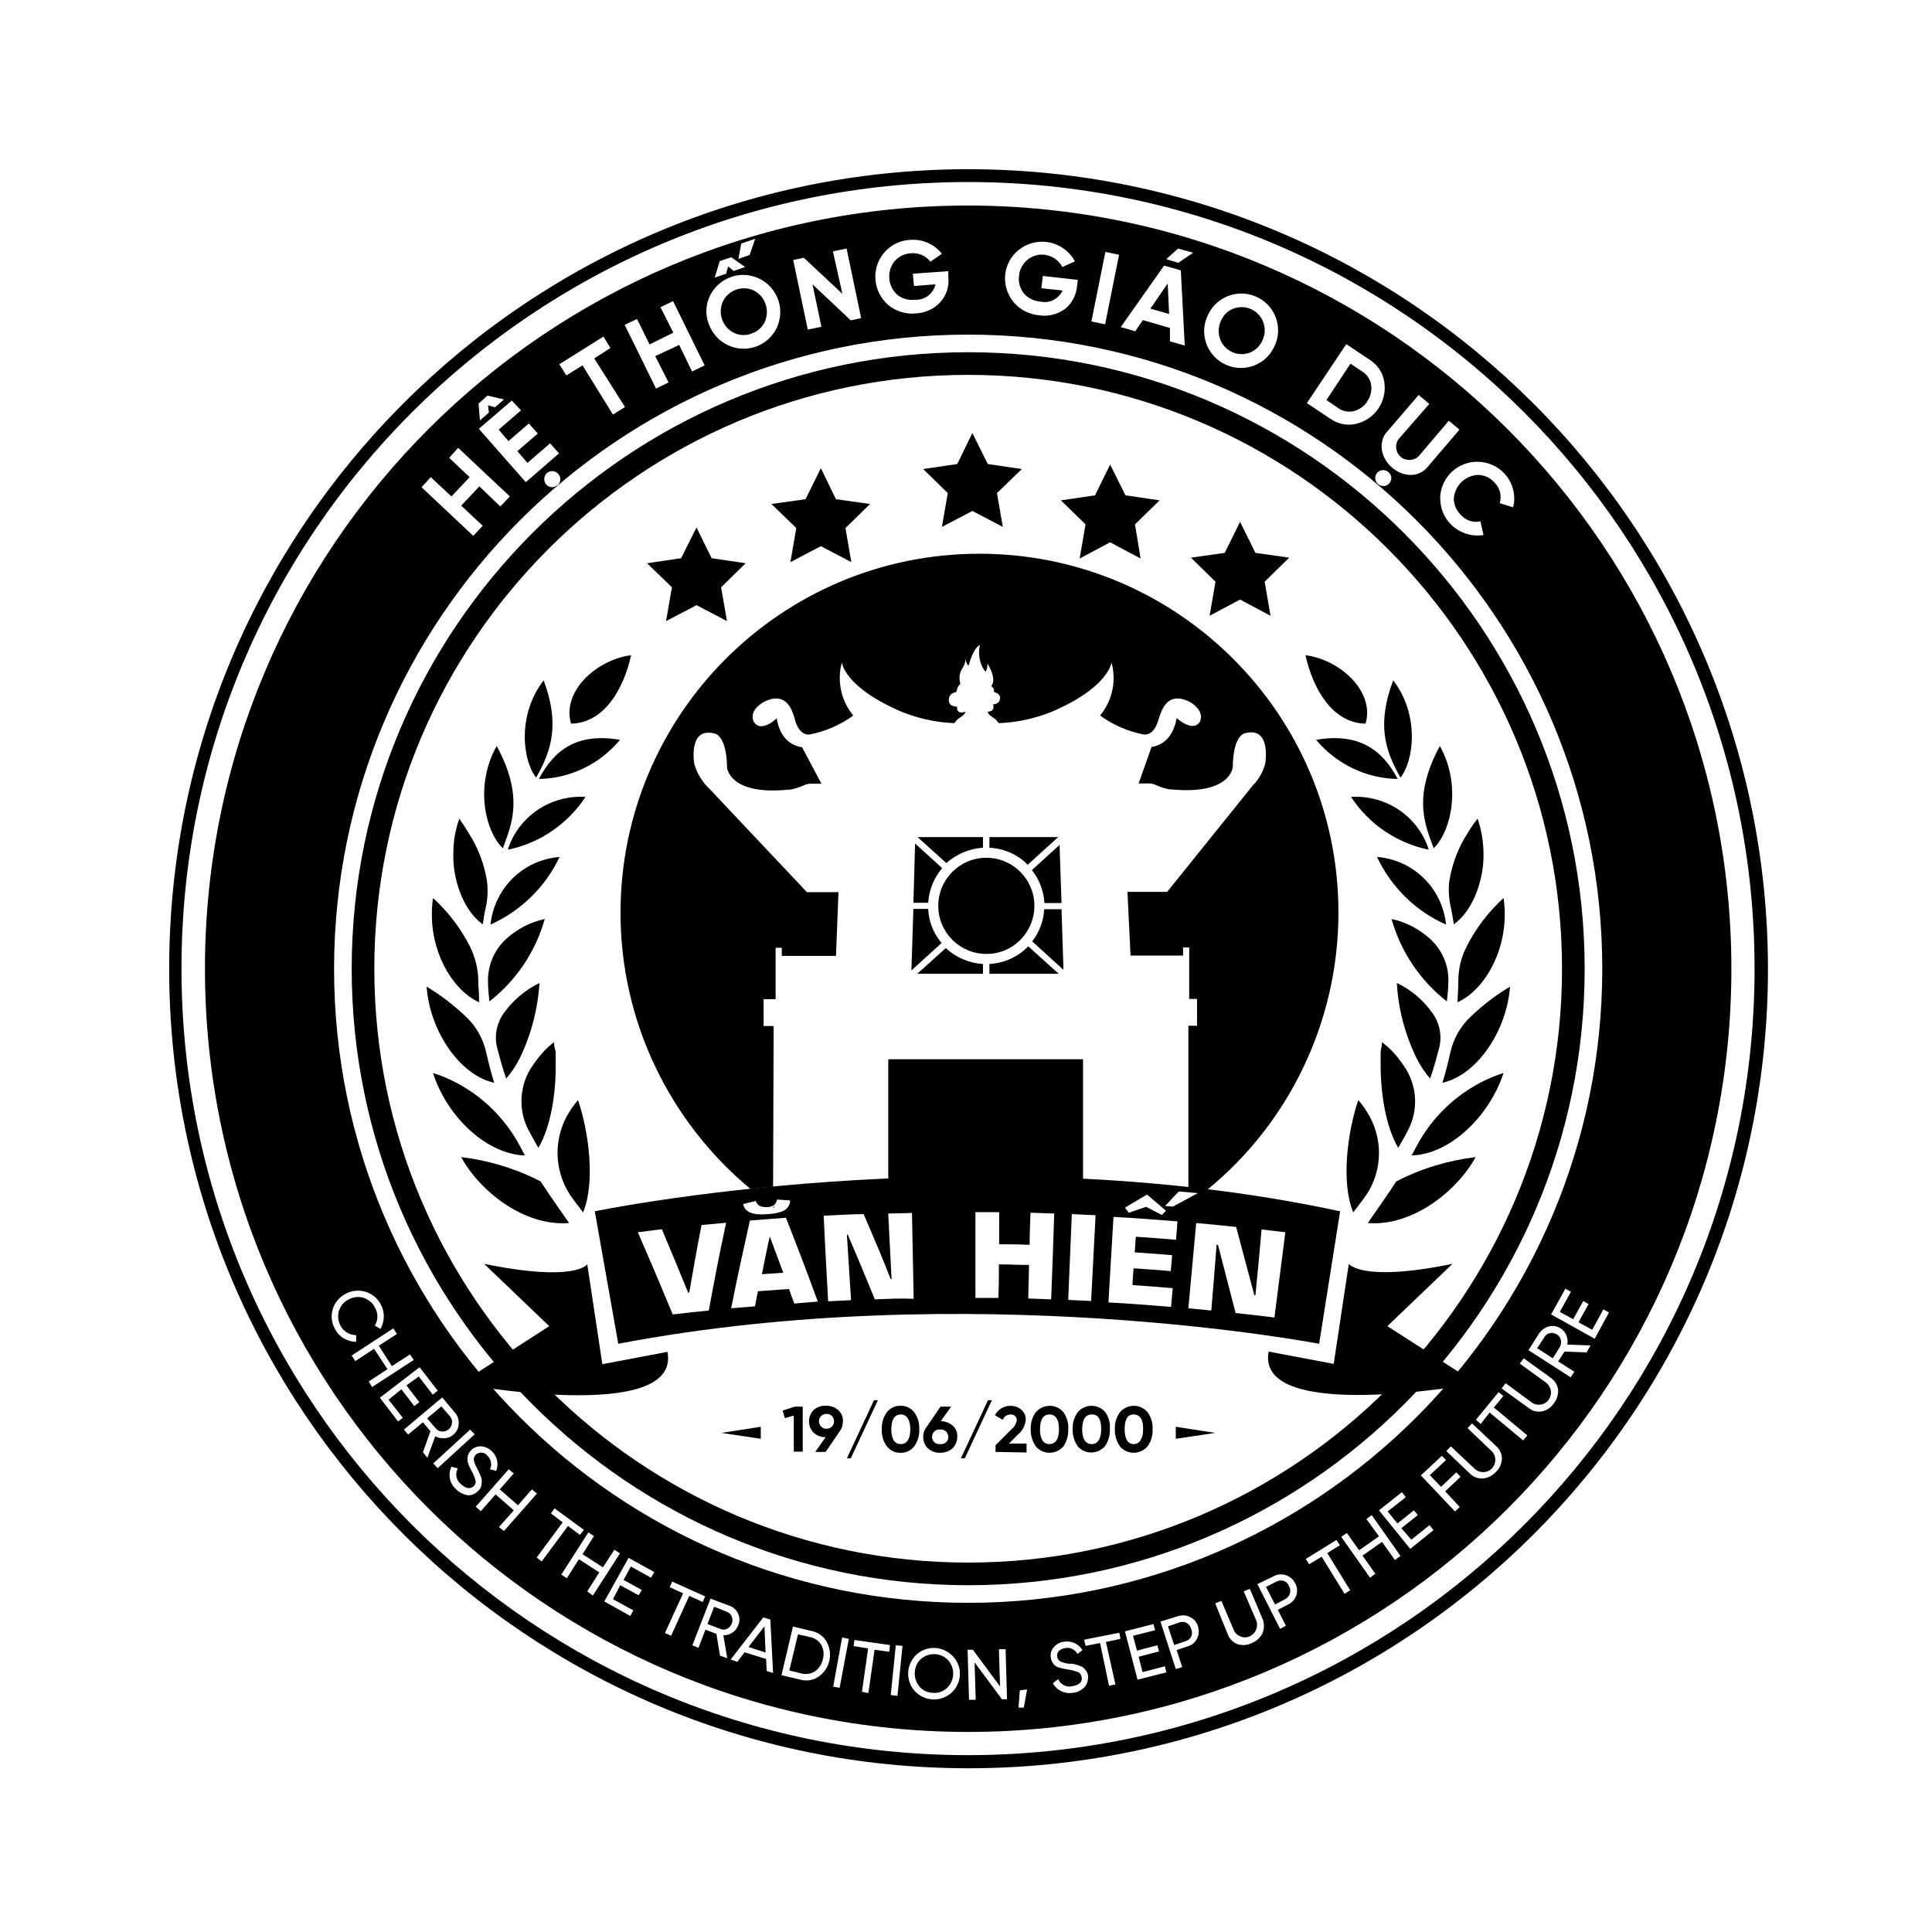
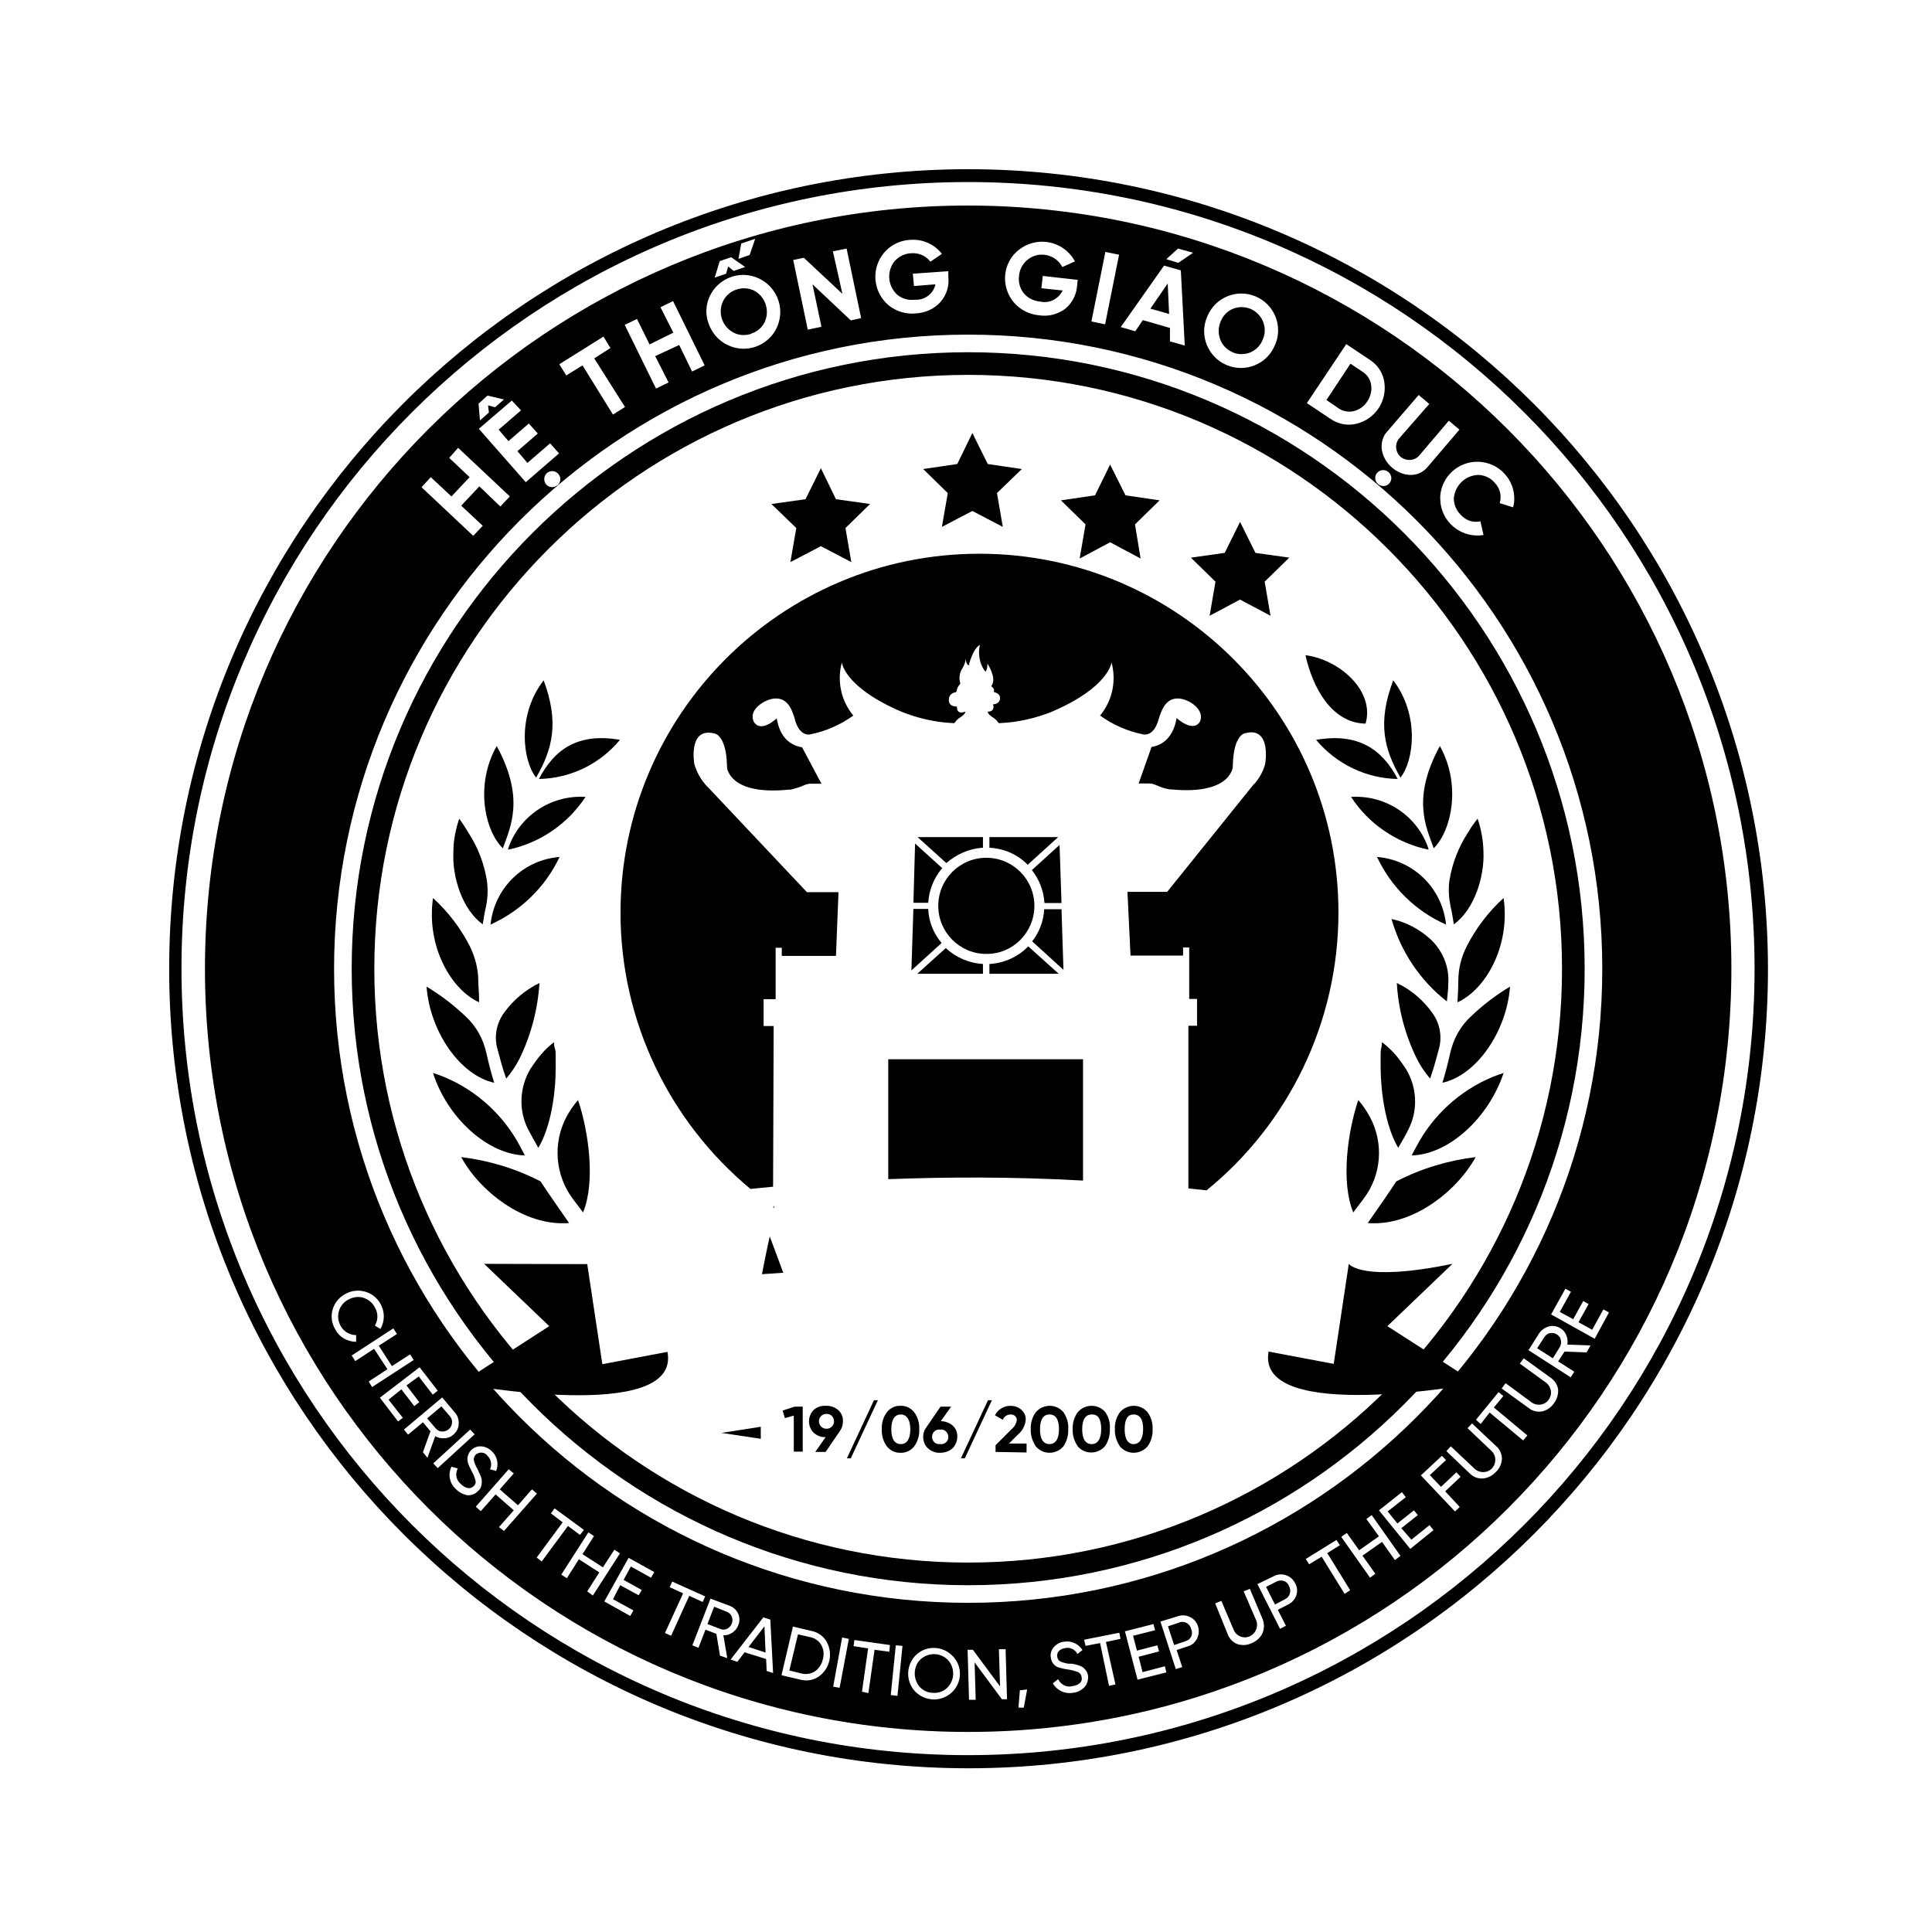
<svg xmlns="http://www.w3.org/2000/svg" width="118" height="118" viewBox="0 0 118 118" fill="none">
  <path d="M72.087 99.073C72.053 99.073 72.036 99.09 72.002 99.108L71.336 99.329L71.712 100.473L72.412 100.234C72.548 100.2 72.685 100.097 72.753 99.961C72.821 99.807 72.821 99.654 72.753 99.5C72.685 99.193 72.395 99.005 72.087 99.073Z" fill="black" />
  <path d="M26.992 87.432C27.3 87.45 27.573 87.228 27.607 86.92C27.624 86.767 27.59 86.63 27.488 86.511L26.958 85.896L26.088 86.63L26.617 87.245C26.719 87.364 26.856 87.432 26.992 87.432Z" fill="black" />
  <path d="M78.043 96.564C78.009 96.581 77.992 96.581 77.958 96.598L77.326 96.922L77.872 97.998L78.487 97.674C78.623 97.605 78.743 97.486 78.777 97.332C78.828 97.178 78.811 97.008 78.726 96.871C78.64 96.598 78.316 96.462 78.043 96.564Z" fill="black" />
  <path d="M71.32 17.315L70.261 18.851L71.405 19.175L71.32 17.315Z" fill="black" />
  <path d="M56.247 101.326C56.008 101.531 55.889 101.838 55.871 102.145C55.854 102.453 55.957 102.777 56.162 103.016C56.367 103.255 56.674 103.391 56.981 103.391C57.288 103.426 57.612 103.306 57.834 103.101C58.312 102.657 58.346 101.906 57.92 101.411C57.476 100.934 56.742 100.899 56.247 101.326Z" fill="black" />
  <path d="M44.403 99.482C44.676 99.346 44.812 99.021 44.693 98.731C44.642 98.595 44.522 98.492 44.386 98.441L43.618 98.134L43.208 99.192L43.976 99.482C44.113 99.55 44.266 99.55 44.403 99.482Z" fill="black" />
  <path d="M45.717 100.592L46.758 100.934L46.69 99.329L45.717 100.592Z" fill="black" />
  <path d="M49.506 99.994L48.738 99.824L48.209 102.026L48.959 102.213C49.233 102.282 49.54 102.23 49.779 102.077C50.018 101.906 50.188 101.65 50.257 101.343C50.342 101.053 50.308 100.745 50.171 100.489C50.035 100.233 49.796 100.063 49.506 99.994Z" fill="black" />
  <path d="M82.669 25.115C83.011 25.029 83.318 24.825 83.506 24.517C83.71 24.227 83.796 23.869 83.745 23.51C83.693 23.169 83.489 22.862 83.198 22.691L82.482 22.213L81.014 24.432L81.713 24.91C81.987 25.115 82.328 25.183 82.669 25.115Z" fill="black" />
  <path d="M75.244 21.497C75.585 21.667 75.995 21.667 76.353 21.531C76.711 21.377 76.984 21.104 77.121 20.745C77.445 20.046 77.121 19.209 76.421 18.885C76.08 18.731 75.687 18.714 75.329 18.851C74.971 18.987 74.697 19.278 74.561 19.619C74.407 19.96 74.39 20.37 74.527 20.728C74.646 21.07 74.919 21.343 75.244 21.497Z" fill="black" />
  <path d="M44.811 20.319C45.136 20.489 45.528 20.506 45.887 20.387V20.37C46.245 20.268 46.535 20.012 46.706 19.67C47.03 18.953 46.74 18.1 46.04 17.741C45.34 17.417 44.504 17.707 44.163 18.39C43.821 19.107 44.111 19.96 44.811 20.319Z" fill="black" />
  <path d="M95.096 81.51C94.976 81.424 94.805 81.39 94.669 81.424C94.532 81.441 94.396 81.544 94.328 81.663L93.884 82.346L94.84 82.96L95.266 82.278C95.335 82.158 95.369 82.004 95.335 81.868C95.317 81.714 95.232 81.595 95.096 81.51Z" fill="black" />
  <path d="M59.132 12.553C33.393 12.553 12.518 33.41 12.518 59.167C12.518 84.906 33.376 105.781 59.132 105.781C84.872 105.781 105.747 84.923 105.747 59.167C105.747 59.167 105.747 59.167 105.747 59.15C105.729 33.427 84.872 12.587 59.132 12.553ZM92.484 30.543C92.484 30.696 92.45 30.833 92.416 30.986L91.597 30.73C91.733 30.287 91.614 29.809 91.289 29.485C91.05 29.194 90.692 29.024 90.299 29.007C89.514 29.024 88.883 29.621 88.797 30.406C88.78 30.782 88.934 31.157 89.207 31.43C89.514 31.789 89.975 31.942 90.419 31.84L90.607 32.676C89.378 32.881 88.2 32.045 87.995 30.816C87.978 30.662 87.961 30.509 87.961 30.372C88.012 29.126 89.07 28.153 90.317 28.204C91.562 28.256 92.535 29.297 92.484 30.543ZM86.647 24.125L87.295 24.671L85.418 26.822C85.162 27.18 85.247 27.692 85.606 27.948C85.93 28.17 86.374 28.136 86.647 27.863L88.49 25.695L89.139 26.241L87.244 28.46C86.988 28.802 86.596 29.007 86.186 29.007C85.742 29.007 85.332 28.836 85.008 28.546C84.684 28.273 84.462 27.88 84.394 27.453C84.343 27.044 84.462 26.617 84.752 26.327L86.647 24.125ZM84.855 29.519C84.684 29.724 84.377 29.741 84.172 29.57C83.967 29.399 83.933 29.092 84.104 28.887C84.274 28.682 84.599 28.648 84.803 28.836C85.008 29.007 85.042 29.314 84.855 29.519ZM82.226 21.018L83.66 21.974C84.138 22.282 84.462 22.759 84.547 23.323C84.735 24.5 83.984 25.61 82.841 25.883C82.294 26.02 81.714 25.9 81.253 25.576L79.819 24.62L82.226 21.018ZM73.709 19.397C73.726 19.363 73.743 19.329 73.743 19.312C74.221 18.168 75.535 17.622 76.679 18.1C77.822 18.578 78.368 19.892 77.891 21.036C77.874 21.053 77.874 21.07 77.856 21.104C77.379 22.247 76.064 22.777 74.921 22.299C74.904 22.299 74.904 22.282 74.887 22.282C73.794 21.804 73.248 20.523 73.709 19.397ZM71.951 15.181L72.873 15.437L71.968 16.052L71.234 15.83L71.951 15.181ZM71.097 16.222L72.121 16.512L72.36 21.104L71.456 20.848V20.029L69.8 19.551L69.339 20.233L68.452 19.977L71.097 16.222ZM67.513 15.386L68.349 15.557L67.496 19.807L66.659 19.636L67.513 15.386ZM62.239 15.249C63.229 14.481 64.645 14.635 65.431 15.625C65.516 15.727 65.584 15.847 65.653 15.966L64.884 16.308C64.526 15.625 63.672 15.352 62.99 15.71C62.563 15.932 62.273 16.376 62.239 16.854C62.188 17.229 62.29 17.605 62.529 17.912C62.785 18.219 63.16 18.39 63.553 18.424C64.099 18.544 64.662 18.253 64.901 17.741L63.604 17.605L63.69 16.854L65.823 17.093L65.789 17.417C65.755 17.98 65.499 18.492 65.072 18.851C64.611 19.192 64.048 19.346 63.485 19.26C62.87 19.209 62.29 18.919 61.897 18.441C61.095 17.451 61.249 16.017 62.239 15.249ZM53.995 15.437C54.387 14.976 54.95 14.686 55.565 14.652C56.333 14.584 57.067 14.908 57.528 15.505L56.828 15.983C56.538 15.608 56.077 15.42 55.616 15.471C55.241 15.488 54.882 15.676 54.626 15.966C54.148 16.581 54.217 17.468 54.797 17.997C55.104 18.253 55.497 18.356 55.906 18.305C56.487 18.339 57.016 17.929 57.135 17.366L55.821 17.468L55.753 16.717L57.92 16.564V16.888C57.989 17.451 57.818 18.014 57.443 18.441C57.067 18.868 56.521 19.107 55.958 19.141C55.343 19.209 54.729 19.021 54.251 18.629C53.312 17.81 53.192 16.393 53.995 15.437ZM49.096 15.744L51.451 17.946L50.871 15.352L51.708 15.181L52.595 19.431L51.964 19.568L49.625 17.366L50.171 19.96L49.335 20.131L48.447 15.881L49.096 15.744ZM45.273 14.874L46.126 14.584L45.785 15.574L45.102 15.813L45.273 14.874ZM43.958 15.949L44.658 15.71L45.512 16.308L44.812 16.547L44.47 16.273L44.351 16.717L43.651 16.956L43.958 15.949ZM44.641 16.922C44.658 16.922 44.658 16.922 44.675 16.905C45.87 16.512 47.15 17.161 47.543 18.356C47.73 18.902 47.679 19.499 47.44 20.029C46.894 21.155 45.546 21.616 44.436 21.07C43.89 20.814 43.48 20.336 43.276 19.755C42.849 18.612 43.48 17.332 44.641 16.922ZM38.906 19.482L39.674 21.036L41.125 20.319L40.34 18.765L41.108 18.39L43.037 22.316L42.269 22.691L41.483 21.07L40.016 21.752L40.835 23.357L40.067 23.732L38.155 19.841L38.906 19.482ZM36.858 20.558L37.285 21.257L36.295 21.889L38.172 24.859L37.438 25.32L35.578 22.316L34.588 22.93L34.161 22.247L36.858 20.558ZM33.393 28.904C33.598 28.716 33.905 28.733 34.093 28.938C34.281 29.143 34.263 29.45 34.059 29.638C34.059 29.638 34.059 29.638 34.041 29.638C33.837 29.809 33.529 29.792 33.359 29.587C33.188 29.399 33.205 29.075 33.393 28.904ZM31.823 25.064L30.457 26.241L31.055 26.941L32.3 25.866L32.847 26.48L31.601 27.556L32.215 28.273L33.598 27.078L34.144 27.692L32.113 29.45L29.245 26.19L31.259 24.466L31.823 25.064ZM29.774 24.159L30.781 24.398L30.235 24.876L29.808 24.756L29.86 25.2L29.314 25.678L29.228 24.654L29.774 24.159ZM26.309 29.143L27.573 30.321L28.682 29.143L27.436 27.965L27.982 27.351L31.14 30.321L30.559 30.935L29.279 29.706L28.17 30.884L29.484 32.113L28.904 32.727L25.746 29.758L26.309 29.143ZM59.132 20.438C80.519 20.438 97.861 37.78 97.861 59.167C97.861 80.554 80.519 97.895 59.132 97.895C37.745 97.895 20.404 80.554 20.404 59.167C20.421 37.78 37.745 20.438 59.132 20.438ZM20.472 81.185C20.25 80.81 20.199 80.383 20.318 79.973C20.438 79.564 20.711 79.239 21.087 79.034C21.837 78.608 22.81 78.864 23.237 79.632C23.51 80.11 23.51 80.69 23.237 81.168L22.896 80.963C23.101 80.622 23.101 80.195 22.896 79.854C22.759 79.564 22.486 79.359 22.179 79.256C21.872 79.171 21.547 79.222 21.274 79.376C20.711 79.666 20.489 80.366 20.779 80.929C20.796 80.946 20.796 80.98 20.813 80.997C21.001 81.339 21.377 81.544 21.752 81.544V81.953C21.496 81.953 21.24 81.885 21.001 81.748C20.796 81.629 20.591 81.424 20.472 81.185ZM22.52 84.377L23.664 83.626L22.845 82.38L21.701 83.131L21.479 82.79L24.022 81.134L24.244 81.475L23.135 82.192L23.937 83.438L25.046 82.721L25.268 83.063L22.725 84.718L22.52 84.377ZM24.312 86.818L23.203 85.367L25.627 83.507L26.736 84.94L26.429 85.179L25.576 84.07L24.825 84.616L25.61 85.64L25.302 85.879L24.517 84.855L23.732 85.486L24.603 86.596L24.312 86.818ZM26.105 89.037L25.831 88.695L26.292 87.415L25.831 86.869L24.927 87.62L24.671 87.313L27.009 85.35L27.794 86.289C27.965 86.476 28.033 86.732 28.016 86.988C27.999 87.245 27.88 87.466 27.675 87.637C27.521 87.774 27.334 87.842 27.129 87.842C26.941 87.859 26.736 87.808 26.583 87.722L26.105 89.037ZM26.463 89.378L28.716 87.313L28.989 87.603L26.736 89.668L26.463 89.378ZM27.829 90.931C27.453 90.59 27.351 90.044 27.573 89.583L27.965 89.685C27.777 90.01 27.863 90.419 28.153 90.641C28.443 90.931 28.75 90.965 28.938 90.761C29.04 90.675 29.075 90.539 29.04 90.419C28.989 90.231 28.921 90.044 28.819 89.873L28.682 89.6C28.648 89.532 28.614 89.446 28.58 89.344C28.46 88.934 28.699 88.49 29.109 88.371C29.194 88.337 29.297 88.337 29.399 88.337C29.638 88.354 29.877 88.473 30.047 88.644C30.372 88.951 30.474 89.429 30.303 89.839L29.928 89.737C30.064 89.463 29.996 89.122 29.774 88.917C29.621 88.695 29.314 88.661 29.092 88.815C29.075 88.815 29.075 88.832 29.058 88.849C28.972 88.934 28.921 89.054 28.938 89.173C28.972 89.344 29.04 89.515 29.143 89.685L29.228 89.856C29.228 89.89 29.262 89.941 29.297 90.01C29.348 90.112 29.382 90.214 29.416 90.334C29.433 90.436 29.433 90.539 29.416 90.641C29.399 90.812 29.331 90.965 29.194 91.068C29.023 91.256 28.784 91.341 28.528 91.324C28.255 91.256 28.016 91.136 27.829 90.931ZM30.474 93.27L31.379 92.246L30.269 91.273L29.365 92.297L29.058 92.024L31.072 89.737L31.379 89.993L30.525 90.965L31.635 91.938L32.488 90.965L32.795 91.222L30.781 93.509L30.474 93.27ZM32.778 95.13L34.366 92.98L33.649 92.433L33.871 92.126L35.663 93.44L35.424 93.748L34.69 93.201L33.086 95.369L32.778 95.13ZM35.868 97.195L36.602 96.035L35.356 95.233L34.622 96.393L34.281 96.171L35.936 93.594L36.278 93.816L35.578 94.925L36.824 95.728L37.523 94.652L37.865 94.874L36.209 97.451L35.868 97.195ZM39.76 96.359L38.531 95.676L38.087 96.496L39.196 97.11L39.008 97.434L37.882 96.82L37.438 97.673L38.684 98.356L38.496 98.698L36.909 97.81L38.394 95.147L39.964 96.018L39.76 96.359ZM40.988 99.909L40.613 99.739L41.722 97.315L40.903 96.939L41.057 96.598L43.071 97.503L42.917 97.844L42.098 97.469L40.988 99.909ZM43.975 101.121L43.754 99.79L43.088 99.534L42.661 100.643L42.286 100.49L43.395 97.639L44.539 98.066C44.778 98.151 44.983 98.322 45.085 98.561C45.187 98.783 45.187 99.056 45.085 99.278C45.017 99.466 44.88 99.619 44.726 99.722C44.556 99.824 44.368 99.892 44.18 99.875L44.419 101.275L43.975 101.121ZM46.826 102.06L46.792 101.326L45.477 100.916L45.034 101.497L44.624 101.36L46.621 98.783L47.048 98.919L47.218 102.179L46.826 102.06ZM50.001 102.401C49.676 102.623 49.284 102.692 48.891 102.589L47.73 102.316L48.43 99.346L49.591 99.619C49.983 99.704 50.308 99.944 50.496 100.285C50.888 101.019 50.683 101.923 50.001 102.401ZM51.281 103.084L50.888 103.016L51.434 100.012L51.844 100.097L51.281 103.084ZM54.319 100.882L53.414 100.763L53.039 103.408L52.646 103.323L53.022 100.677L52.134 100.541L52.185 100.165L54.353 100.473L54.319 100.882ZM54.814 103.579L54.404 103.528L54.712 100.49L55.121 100.524L54.814 103.579ZM58.108 103.391C57.46 103.972 56.47 103.92 55.872 103.289C55.292 102.64 55.343 101.65 55.975 101.053C56.623 100.473 57.613 100.524 58.211 101.172C58.808 101.804 58.757 102.811 58.108 103.391ZM61.181 103.767L59.525 101.531L59.593 103.818H59.184L59.098 100.763H59.422L61.078 102.999L61.01 100.729H61.419L61.505 103.784H61.181V103.767ZM62.529 104.296H62.205L62.29 103.238L62.734 103.187L62.529 104.296ZM66.233 103.05C66.045 103.238 65.789 103.374 65.516 103.391C65.038 103.477 64.543 103.238 64.304 102.811L64.628 102.555C64.782 102.896 65.157 103.084 65.516 102.982C65.926 102.913 66.13 102.709 66.062 102.435C66.045 102.299 65.977 102.197 65.857 102.128C65.669 102.06 65.482 102.009 65.277 101.975L64.97 101.923L64.697 101.855C64.424 101.787 64.219 101.548 64.185 101.258C64.133 101.019 64.202 100.78 64.372 100.592C64.543 100.404 64.765 100.285 65.004 100.268C65.448 100.2 65.874 100.404 66.113 100.78L65.806 101.019C65.669 100.746 65.362 100.592 65.055 100.66C64.731 100.712 64.509 100.916 64.577 101.207C64.594 101.326 64.662 101.428 64.765 101.48C64.936 101.548 65.106 101.599 65.294 101.616H65.482L65.653 101.65C65.755 101.684 65.874 101.702 65.977 101.753C66.079 101.787 66.165 101.838 66.233 101.923C66.352 102.026 66.438 102.197 66.455 102.35C66.472 102.623 66.403 102.862 66.233 103.05ZM68.127 102.879L67.735 102.965L67.189 100.353L66.301 100.524L66.216 100.148L68.366 99.722L68.435 100.097L67.547 100.285L68.127 102.879ZM69.476 102.589L68.708 99.636L70.449 99.192L70.551 99.568L69.203 99.909L69.442 100.814L70.688 100.49L70.79 100.865L69.544 101.189L69.783 102.128L71.148 101.77L71.234 102.145L69.476 102.589ZM73.111 100.08C72.992 100.319 72.787 100.49 72.531 100.558L71.865 100.78L72.207 101.821L71.814 101.941L70.876 99.039L71.934 98.715C72.19 98.629 72.463 98.646 72.685 98.766C72.907 98.868 73.094 99.073 73.163 99.312C73.248 99.568 73.231 99.841 73.111 100.08ZM77.106 99.756C76.969 100.029 76.747 100.234 76.457 100.353C76.184 100.49 75.876 100.507 75.586 100.421C75.313 100.319 75.091 100.097 74.989 99.824L74.221 97.929L74.596 97.776L75.382 99.619C75.586 99.978 76.03 100.114 76.389 99.909C76.696 99.739 76.849 99.363 76.747 99.022L75.962 97.195L76.337 97.042L77.123 98.902C77.225 99.175 77.225 99.483 77.106 99.756ZM79.171 97.451C79.085 97.69 78.898 97.895 78.676 97.998L78.044 98.322L78.539 99.295L78.181 99.483L76.798 96.752L77.788 96.274C78.249 96.018 78.847 96.206 79.085 96.666C79.085 96.683 79.103 96.683 79.103 96.7C79.239 96.939 79.256 97.195 79.171 97.451ZM82.124 97.349L80.724 95.079L79.956 95.54L79.751 95.216L81.629 94.055L81.834 94.379L81.065 94.857L82.465 97.127L82.124 97.349ZM85.196 95.284L84.411 94.174L83.216 95.011L84.001 96.12L83.677 96.359L81.919 93.867L82.26 93.628L83.011 94.686L84.223 93.833L83.455 92.775L83.779 92.536L85.537 95.028L85.196 95.284ZM86.135 94.601L84.223 92.246L85.623 91.136L85.862 91.443L84.752 92.314L85.35 93.048L86.357 92.246L86.596 92.536L85.588 93.338L86.203 94.038L87.312 93.15L87.551 93.457L86.135 94.601ZM89.156 92.041L88.866 92.314L86.783 90.112L88.064 88.917L88.32 89.173L87.329 90.095L88.012 90.812L88.951 89.924L89.207 90.197L88.268 91.085L89.156 92.041ZM91.375 89.89C91.17 90.112 90.897 90.266 90.59 90.3C90.299 90.317 90.026 90.231 89.822 90.044L88.337 88.627L88.61 88.337L90.078 89.719C90.385 89.993 90.863 89.975 91.136 89.668C91.409 89.361 91.392 88.883 91.085 88.61L89.634 87.227L89.907 86.937L91.375 88.32C91.597 88.508 91.733 88.798 91.733 89.088C91.716 89.395 91.597 89.685 91.375 89.89ZM93.03 87.978L90.982 86.272L90.436 86.971L90.146 86.715L91.528 85.026L91.819 85.264L91.238 85.964L93.287 87.671L93.03 87.978ZM94.908 85.708C94.737 85.964 94.481 86.135 94.191 86.203C93.901 86.254 93.594 86.186 93.372 85.999L91.716 84.804L91.955 84.479L93.577 85.674C93.918 85.896 94.379 85.811 94.601 85.469C94.823 85.145 94.754 84.718 94.447 84.462L92.826 83.285L93.065 82.96L94.72 84.155C94.959 84.326 95.13 84.582 95.164 84.872C95.181 85.162 95.096 85.469 94.908 85.708ZM96.905 82.602L95.557 82.551L95.164 83.148L96.154 83.78L95.932 84.121L93.355 82.465L94.003 81.441C94.14 81.236 94.345 81.083 94.601 81.014C94.84 80.946 95.113 80.997 95.318 81.134C95.488 81.236 95.608 81.39 95.676 81.578C95.744 81.748 95.761 81.936 95.727 82.124L97.144 82.175L96.905 82.602ZM97.4 81.766L94.737 80.281L95.608 78.71L95.949 78.898L95.266 80.127L96.086 80.571L96.7 79.461L97.025 79.649L96.41 80.758L97.246 81.219L97.929 79.973L98.27 80.161L97.4 81.766Z" fill="black" />
  <path d="M59.133 96.82C38.377 96.82 21.48 79.922 21.48 59.167C21.48 38.411 38.36 21.513 59.133 21.513C79.905 21.513 96.786 38.411 96.786 59.167C96.786 79.922 79.905 96.82 59.133 96.82ZM59.133 22.896C39.128 22.896 22.862 39.162 22.862 59.167C22.862 79.171 39.128 95.437 59.133 95.437C79.137 95.437 95.403 79.171 95.403 59.167C95.403 39.162 79.137 22.896 59.133 22.896Z" fill="black" />
  <path d="M59.132 11.119C85.674 11.119 107.163 32.642 107.163 59.167C107.163 85.709 85.639 107.198 59.115 107.198C32.59 107.198 11.084 85.674 11.084 59.15C11.084 32.625 32.59 11.119 59.132 11.119ZM59.132 10.334C32.164 10.351 10.316 32.233 10.333 59.201C10.35 86.169 32.232 108.017 59.183 108C86.135 107.983 107.982 86.135 107.982 59.167C107.948 32.216 86.117 10.368 59.166 10.334H59.132Z" fill="black" />
  <path d="M44.06 87.517L46.466 87.876V87.142L44.06 87.517Z" fill="black" />
-   <path d="M74.22 87.517L71.813 87.876V87.142L74.22 87.517Z" fill="black" />
  <path d="M48.533 85.913H49.028V88.661H48.482V86.46L47.936 86.613L47.799 86.152L48.533 85.913Z" fill="black" />
  <path d="M51.314 87.381L50.426 88.678H49.795L50.426 87.774C50.153 87.791 49.897 87.688 49.692 87.501C49.317 87.125 49.317 86.511 49.692 86.118C49.897 85.93 50.17 85.845 50.443 85.862C50.716 85.845 50.989 85.947 51.194 86.118C51.382 86.289 51.502 86.545 51.484 86.801C51.484 87.006 51.433 87.21 51.314 87.381ZM50.46 87.262C50.699 87.279 50.921 87.091 50.938 86.852C50.938 86.835 50.938 86.818 50.938 86.801C50.938 86.562 50.751 86.357 50.512 86.357C50.495 86.357 50.477 86.357 50.46 86.357C50.221 86.357 50.017 86.562 50.017 86.801C50.017 87.04 50.204 87.262 50.46 87.262Z" fill="black" />
  <path d="M51.963 89.071H51.724L53.379 85.521H53.618L51.963 89.071Z" fill="black" />
  <path d="M54.165 88.337C53.943 88.03 53.841 87.672 53.858 87.296C53.841 86.921 53.943 86.562 54.165 86.255C54.37 85.999 54.677 85.845 55.001 85.862C55.326 85.845 55.633 85.999 55.838 86.255C56.06 86.562 56.162 86.921 56.145 87.296C56.162 87.672 56.06 88.03 55.838 88.337C55.633 88.593 55.326 88.747 55.001 88.73C54.677 88.747 54.37 88.593 54.165 88.337ZM55.018 86.391C54.643 86.391 54.438 86.699 54.438 87.296C54.438 87.894 54.643 88.201 55.018 88.201C55.394 88.201 55.599 87.876 55.599 87.296C55.599 86.716 55.377 86.391 55.018 86.391Z" fill="black" />
  <path d="M57.46 86.801C57.733 86.801 57.989 86.903 58.194 87.074C58.382 87.245 58.484 87.501 58.467 87.757C58.467 88.013 58.365 88.269 58.177 88.457C57.972 88.644 57.699 88.73 57.426 88.73C57.153 88.747 56.88 88.644 56.675 88.457C56.487 88.286 56.385 88.03 56.385 87.757C56.385 87.569 56.436 87.364 56.556 87.21L57.443 85.913H58.092L57.46 86.801ZM57.426 87.313C57.17 87.279 56.948 87.467 56.931 87.706C56.897 87.962 57.085 88.183 57.324 88.201C57.358 88.201 57.392 88.201 57.426 88.201C57.682 88.235 57.904 88.047 57.921 87.808C57.938 87.569 57.767 87.33 57.528 87.313C57.494 87.313 57.46 87.313 57.426 87.313Z" fill="black" />
  <path d="M58.926 89.071H58.688L60.343 85.521H60.582L58.926 89.071Z" fill="black" />
  <path d="M60.805 88.678V88.269L61.778 87.296C61.948 87.159 62.068 86.954 62.102 86.75C62.119 86.562 61.965 86.408 61.778 86.391C61.761 86.391 61.743 86.391 61.726 86.391C61.522 86.391 61.317 86.511 61.248 86.716L60.77 86.442C60.941 86.084 61.317 85.862 61.709 85.862C61.948 85.862 62.187 85.93 62.375 86.101C62.563 86.255 62.665 86.494 62.648 86.733C62.614 87.074 62.443 87.398 62.17 87.62L61.624 88.166H62.699V88.713L60.805 88.678Z" fill="black" />
  <path d="M63.263 88.337C63.058 88.03 62.938 87.671 62.955 87.296C62.938 86.92 63.041 86.562 63.263 86.255C63.655 85.794 64.355 85.726 64.816 86.118C64.867 86.152 64.901 86.204 64.953 86.255C65.157 86.562 65.277 86.92 65.243 87.296C65.26 87.671 65.157 88.03 64.953 88.337C64.56 88.798 63.86 88.866 63.399 88.474C63.348 88.439 63.297 88.388 63.263 88.337ZM64.099 86.391C63.724 86.391 63.519 86.698 63.519 87.296C63.519 87.893 63.724 88.201 64.099 88.201C64.475 88.201 64.679 87.876 64.679 87.296C64.679 86.716 64.492 86.391 64.099 86.391Z" fill="black" />
  <path d="M65.823 88.337C65.618 88.03 65.499 87.671 65.516 87.296C65.499 86.92 65.601 86.562 65.823 86.255C66.216 85.794 66.916 85.726 67.376 86.118C67.428 86.152 67.462 86.204 67.513 86.255C67.718 86.562 67.82 86.92 67.786 87.279C67.803 87.654 67.701 88.013 67.496 88.32C67.103 88.781 66.404 88.849 65.943 88.457C65.891 88.422 65.857 88.371 65.823 88.337ZM66.677 86.391C66.301 86.391 66.096 86.698 66.096 87.296C66.096 87.893 66.301 88.201 66.677 88.201C67.052 88.201 67.257 87.876 67.257 87.279C67.257 86.681 67.069 86.391 66.711 86.391H66.677Z" fill="black" />
  <path d="M68.4 88.337C68.195 88.03 68.076 87.671 68.093 87.296C68.076 86.92 68.178 86.562 68.4 86.255C68.793 85.794 69.492 85.726 69.953 86.118C70.004 86.152 70.038 86.204 70.09 86.255C70.312 86.562 70.414 86.92 70.397 87.296C70.414 87.671 70.312 88.03 70.09 88.337C69.697 88.798 68.997 88.866 68.536 88.474C68.485 88.439 68.434 88.388 68.4 88.337ZM69.236 86.391C68.861 86.391 68.69 86.698 68.69 87.296C68.69 87.893 68.895 88.201 69.236 88.201C69.595 88.201 69.817 87.876 69.817 87.296C69.834 86.716 69.629 86.391 69.236 86.391Z" fill="black" />
  <path d="M83.284 73.214C83.113 73.453 82.891 73.727 82.652 74.051C81.884 72.19 82.311 69.101 82.959 67.189C83.233 67.496 83.471 67.855 83.676 68.23C84.53 69.835 84.376 71.781 83.284 73.214Z" fill="black" />
  <path d="M83.539 74.699C84.307 73.59 84.768 72.941 85.28 72.156C86.799 71.371 88.438 70.876 90.127 70.671C89.018 72.702 86.304 74.921 83.539 74.699Z" fill="black" />
  <path d="M86.013 68.998C85.843 69.34 85.638 69.698 85.399 70.108C84.631 68.81 84.341 66.779 84.324 65.243C84.324 65.107 84.324 64.97 84.324 64.834C84.324 64.697 84.324 64.56 84.324 64.424C84.324 64.287 84.324 64.168 84.358 64.031C84.392 63.895 84.392 63.775 84.409 63.656C84.682 63.861 84.921 64.082 85.16 64.338C85.433 64.646 85.672 64.987 85.894 65.329C86.56 66.455 86.611 67.838 86.013 68.998Z" fill="black" />
  <path d="M86.219 70.569L86.492 70.057C87.499 68.128 89.155 66.609 91.169 65.773C91.391 65.687 91.613 65.602 91.835 65.534C90.913 68.299 88.472 70.518 86.219 70.569Z" fill="black" />
  <path d="M87.909 63.963L87.841 64.219C87.772 64.475 87.567 65.278 87.346 65.875C87.021 65.499 86.748 65.09 86.526 64.646C85.826 63.212 85.4 61.642 85.314 60.038C86.185 60.447 86.919 61.079 87.482 61.864C87.926 62.478 88.08 63.246 87.909 63.963Z" fill="black" />
  <path d="M88.096 66.131C88.25 65.653 88.421 65.004 88.574 64.322C88.762 63.451 89.206 62.649 89.871 62.051C90.588 61.369 91.373 60.771 92.227 60.259C92.022 63.024 90.162 65.687 88.096 66.131Z" fill="black" />
  <path d="M88.456 60.054C88.456 60.447 88.404 60.822 88.37 61.164C86.732 59.884 85.554 58.126 84.991 56.129C85.878 56.316 86.68 56.743 87.363 57.358C88.114 58.057 88.524 59.047 88.456 60.054Z" fill="black" />
  <path d="M89.069 59.918C89.069 59.184 89.24 58.467 89.581 57.801C90.145 56.692 90.913 55.685 91.834 54.848C92.261 57.818 90.708 60.464 89.018 61.215C89.052 60.583 89.069 60.225 89.069 59.918Z" fill="black" />
  <path d="M88.319 56.47C86.458 55.651 84.973 54.183 84.103 52.34C86.27 52.511 88.011 54.166 88.301 56.317L88.319 56.47Z" fill="black" />
  <path d="M88.796 56.453C88.745 56.111 88.676 55.702 88.591 55.343C88.489 54.831 88.455 54.319 88.523 53.79C88.694 52.732 89.086 51.725 89.666 50.837C89.837 50.547 90.042 50.257 90.247 50.001C90.469 50.65 90.588 51.332 90.605 52.015C90.674 53.551 90.042 55.565 88.796 56.453Z" fill="black" />
  <path d="M87.567 51.81C87.089 50.478 86.218 48.737 87.942 45.563C89.274 47.952 88.642 50.752 87.567 51.81Z" fill="black" />
  <path d="M82.584 48.669C84.666 48.567 86.578 49.847 87.244 51.827C87.244 51.827 87.244 51.878 87.244 51.895C85.298 51.486 83.591 50.325 82.516 48.669H82.584Z" fill="black" />
  <path d="M85.366 47.577C83.438 47.543 81.628 46.672 80.382 45.187C82.943 44.744 84.41 45.751 85.366 47.577Z" fill="black" />
  <path d="M85.537 47.492C84.53 45.751 84.12 44.129 85.093 41.552C86.715 43.669 86.356 46.468 85.537 47.492Z" fill="black" />
  <path d="M79.734 40.016C81.834 40.289 83.984 42.218 83.404 44.197C81.356 44.163 80.178 42.03 79.734 40.016Z" fill="black" />
  <path d="M34.98 73.214L35.612 74.051C36.38 72.19 35.953 69.101 35.305 67.189C35.032 67.496 34.793 67.855 34.588 68.23C33.752 69.835 33.905 71.764 34.98 73.214Z" fill="black" />
  <path d="M34.758 74.699C33.99 73.59 33.529 72.941 33.017 72.156C31.498 71.371 29.859 70.876 28.169 70.671C29.262 72.702 31.976 74.921 34.758 74.699Z" fill="black" />
  <path d="M32.266 68.998C32.454 69.34 32.642 69.698 32.88 70.108C33.648 68.81 33.939 66.779 33.939 65.243C33.939 65.107 33.939 64.97 33.939 64.834C33.939 64.697 33.939 64.56 33.939 64.424C33.939 64.287 33.939 64.168 33.888 64.031C33.836 63.895 33.853 63.775 33.836 63.656C33.563 63.861 33.324 64.082 33.102 64.338C32.829 64.646 32.59 64.987 32.368 65.329C31.72 66.455 31.669 67.838 32.266 68.998Z" fill="black" />
  <path d="M32.061 70.569L31.788 70.057C30.781 68.128 29.126 66.609 27.111 65.773C26.89 65.687 26.668 65.602 26.446 65.534C27.333 68.299 29.808 70.518 32.061 70.569Z" fill="black" />
  <path d="M30.355 63.963L30.423 64.219C30.491 64.475 30.696 65.278 30.918 65.875C31.242 65.499 31.515 65.09 31.737 64.646C32.437 63.212 32.847 61.642 32.949 60.038C32.079 60.464 31.345 61.079 30.781 61.864C30.338 62.478 30.184 63.246 30.355 63.963Z" fill="black" />
  <path d="M30.184 66.131C30.03 65.653 29.86 65.004 29.706 64.322C29.518 63.451 29.074 62.649 28.409 62.051C27.692 61.369 26.907 60.771 26.053 60.259C26.258 63.024 28.119 65.687 30.184 66.131Z" fill="black" />
-   <path d="M29.808 60.054C29.808 60.447 29.859 60.822 29.893 61.164C31.532 59.884 32.709 58.126 33.273 56.129C32.385 56.316 31.583 56.743 30.9 57.358C30.149 58.057 29.756 59.047 29.808 60.054Z" fill="black" />
  <path d="M29.212 59.918C29.212 59.184 29.024 58.467 28.7 57.801C28.136 56.692 27.368 55.685 26.447 54.848C26.02 57.818 27.573 60.464 29.263 61.215C29.263 60.583 29.212 60.225 29.212 59.918Z" fill="black" />
  <path d="M29.961 56.47C31.805 55.634 33.307 54.183 34.177 52.34C32.01 52.511 30.269 54.166 29.979 56.317L29.961 56.47Z" fill="black" />
  <path d="M29.484 56.453C29.535 56.111 29.603 55.702 29.689 55.343C29.791 54.831 29.808 54.319 29.74 53.79C29.569 52.732 29.177 51.725 28.596 50.837C28.426 50.547 28.238 50.257 28.05 50.001C27.828 50.65 27.692 51.332 27.692 52.015C27.606 53.551 28.238 55.565 29.484 56.453Z" fill="black" />
  <path d="M30.712 51.81C31.19 50.478 32.061 48.737 30.337 45.563C28.988 47.952 29.62 50.752 30.712 51.81Z" fill="black" />
  <path d="M35.697 48.669C33.614 48.567 31.703 49.847 31.037 51.827C31.037 51.844 31.037 51.878 31.037 51.895C32.983 51.486 34.673 50.325 35.765 48.669H35.697Z" fill="black" />
  <path d="M32.915 47.577C34.827 47.543 36.636 46.672 37.865 45.187C35.305 44.744 33.871 45.751 32.915 47.577Z" fill="black" />
  <path d="M32.744 47.492C33.751 45.751 34.161 44.129 33.205 41.552C31.566 43.669 31.925 46.468 32.744 47.492Z" fill="black" />
-   <path d="M38.547 40.016C36.448 40.289 34.297 42.218 34.877 44.197C36.926 44.163 38.103 42.03 38.547 40.016Z" fill="black" />
  <path d="M59.389 26.446L60.328 28.341L62.41 28.648L60.891 30.116L61.249 32.181L59.389 31.208L57.528 32.181L57.887 30.116L56.385 28.648L58.467 28.341L59.389 26.446Z" fill="black" />
  <path d="M67.802 28.375L66.881 30.253L64.798 30.56L66.3 32.028L65.942 34.111L67.802 33.121L69.663 34.111L69.322 32.028L70.823 30.56L68.741 30.253L67.802 28.375Z" fill="black" />
  <path d="M75.739 31.875L74.8 33.769L72.735 34.059L74.237 35.527L73.879 37.609L75.739 36.62L77.599 37.609L77.241 35.527L78.743 34.059L76.678 33.769L75.739 31.875Z" fill="black" />
  <path d="M50.136 28.597L51.058 30.491L53.14 30.782L51.638 32.25L51.996 34.332L50.136 33.359L48.275 34.332L48.634 32.25L47.115 30.782L49.197 30.491L50.136 28.597Z" fill="black" />
-   <path d="M42.54 32.216L43.462 34.093L45.544 34.401L44.042 35.868L44.401 37.934L42.54 36.961L40.68 37.934L41.038 35.868L39.519 34.401L41.601 34.093L42.54 32.216Z" fill="black" />
  <path d="M88.713 77.191L84.736 80.997L90.181 84.496C90.181 84.496 76.662 87.005 77.482 82.55L81.459 83.302L82.38 77.191C82.38 77.191 83.148 78.335 88.713 77.191Z" fill="black" />
-   <path d="M29.569 77.191L33.546 80.997L28.101 84.513C28.101 84.513 41.619 87.022 40.766 82.567L36.789 83.319L35.867 77.208C35.884 77.225 35.133 78.335 29.569 77.191Z" fill="black" />
+   <path d="M29.569 77.191L33.546 80.997L28.101 84.513C28.101 84.513 41.619 87.022 40.766 82.567L36.789 83.319L35.867 77.208Z" fill="black" />
  <path d="M46.536 77.823C47.048 77.789 47.304 77.772 47.833 77.737V77.72C47.509 76.833 47.338 76.389 47.014 75.519C46.809 76.423 46.724 76.901 46.536 77.823Z" fill="black" />
-   <path d="M36.328 73.982L37.761 82.073C59.251 77.976 80.569 82.073 80.569 82.073L81.85 73.982C59.524 69.169 36.328 73.982 36.328 73.982ZM46.159 73.351C46.245 73.624 46.466 73.743 46.876 73.726C47.013 73.726 47.149 73.675 47.269 73.607C47.371 73.521 47.439 73.402 47.456 73.265L48.259 73.317C48.259 73.59 48.088 73.846 47.832 73.965C47.542 74.085 47.217 74.136 46.91 74.153C46.005 74.238 45.493 74.051 45.391 73.538L46.159 73.351ZM43.292 80.042C42.421 80.127 41.994 80.178 41.09 80.281C40.253 78.266 39.827 77.259 38.956 75.262L40.424 75.075C41.073 76.628 41.397 77.396 42.029 78.949H42.097C42.387 77.294 42.523 76.474 42.848 74.819L44.35 74.682C43.889 76.833 43.684 77.908 43.292 80.042ZM48.515 79.615C48.378 79.257 48.31 79.086 48.19 78.727C47.422 78.778 47.047 78.813 46.296 78.864C46.21 79.222 46.193 79.41 46.108 79.786C45.528 79.837 45.237 79.854 44.657 79.905C45.084 77.754 45.323 76.696 45.801 74.546L48.002 74.375C48.805 76.423 49.197 77.447 49.948 79.495L48.515 79.615ZM53.43 79.359C52.782 77.772 52.457 76.986 51.775 75.399H51.724C51.826 77.003 51.877 77.806 51.98 79.41L50.58 79.478C50.46 77.379 50.409 76.338 50.307 74.255C51.28 74.204 51.775 74.17 52.748 74.153C53.43 75.74 53.772 76.525 54.403 78.13H54.454C54.369 76.525 54.335 75.723 54.25 74.119L55.7 74.085C55.735 76.184 55.769 77.225 55.803 79.325C54.864 79.291 54.386 79.325 53.43 79.359ZM72.001 72.77L73.162 72.873L71.642 73.692L71.165 73.658C71.506 73.299 71.642 73.129 72.001 72.77ZM70.055 72.958C70.516 73.351 70.755 73.556 71.216 73.948L70.96 74.204L70.004 73.709L68.946 74.068L68.707 73.76L70.055 72.958ZM64.201 79.359L62.801 79.308L62.852 77.259C62.101 77.259 61.743 77.225 61.009 77.225C61.009 78.045 61.009 78.454 60.975 79.273H59.575V74.034H61.026V75.996C61.777 75.996 62.135 75.996 62.886 76.031C62.886 75.245 62.92 74.853 62.938 74.068L64.388 74.119C64.32 76.218 64.286 77.26 64.201 79.359ZM66.641 79.461L65.242 79.393C65.327 77.294 65.378 76.252 65.464 74.153L66.915 74.221L66.641 79.461ZM71.83 75.723C70.857 75.638 70.362 75.604 69.372 75.535L69.304 76.491C70.209 76.56 70.67 76.577 71.591 76.662L71.506 77.635C70.601 77.55 70.14 77.532 69.236 77.464C69.202 77.874 69.185 78.079 69.168 78.488C70.14 78.557 70.635 78.591 71.625 78.676L71.523 79.82C69.987 79.7 69.219 79.632 67.7 79.547C67.819 77.447 67.887 76.406 68.007 74.324C69.577 74.409 70.345 74.477 71.916 74.597C71.881 75.04 71.864 75.262 71.83 75.723ZM77.838 80.468C76.9 80.349 76.422 80.298 75.466 80.195L74.391 76.031H74.305C74.186 77.635 74.117 78.437 73.981 80.042L72.581 79.905C72.769 77.823 72.871 76.781 73.059 74.699C74.032 74.784 74.527 74.836 75.5 74.938C75.944 76.594 76.166 77.43 76.609 79.103H76.678C76.831 77.498 76.917 76.696 77.053 75.092C77.599 75.16 77.924 75.194 78.504 75.262L77.838 80.468Z" fill="black" />
  <path d="M55.788 55.139H56.692C56.743 54.337 57.051 53.603 57.546 53.022L55.89 51.52L55.788 55.139Z" fill="black" />
  <path d="M60.036 58.877C59.166 58.825 58.363 58.467 57.766 57.904L56.025 59.474H60.036V58.877Z" fill="black" />
  <path d="M55.666 59.269L57.51 57.596C57.032 57.033 56.725 56.316 56.691 55.514H55.786L55.666 59.269Z" fill="black" />
  <path d="M60.036 51.776V51.127H56.042L57.8 52.714C58.398 52.185 59.183 51.827 60.036 51.776Z" fill="black" />
  <path d="M64.833 55.138L64.714 51.605L63.024 53.141C63.468 53.705 63.741 54.387 63.792 55.156H64.833V55.138Z" fill="black" />
  <path d="M60.43 51.776C61.351 51.827 62.171 52.202 62.768 52.817L64.629 51.127H60.43V51.776Z" fill="black" />
  <path d="M63.177 55.326C63.177 53.705 61.863 52.39 60.242 52.39C58.62 52.39 57.306 53.705 57.306 55.326C57.306 56.948 58.62 58.262 60.242 58.262C61.863 58.279 63.177 56.948 63.177 55.326Z" fill="black" />
  <path d="M62.802 57.801C62.188 58.433 61.351 58.825 60.43 58.877V59.474H64.663L62.802 57.801Z" fill="black" />
  <path d="M64.833 55.531H63.775C63.741 56.265 63.468 56.948 63.041 57.494L64.953 59.235L64.833 55.531Z" fill="black" />
  <path d="M47.321 73.744C47.287 73.726 47.27 73.692 47.235 73.675V73.744C47.253 73.761 47.287 73.761 47.321 73.744Z" fill="black" />
  <path d="M54.252 64.68V72.019C57.87 71.883 61.881 71.866 66.148 72.105V64.697H54.252V64.68Z" fill="black" />
  <path d="M81.748 55.736C81.748 43.634 71.917 33.82 59.815 33.82C47.713 33.82 37.899 43.651 37.899 55.753C37.899 62.393 40.903 68.52 45.836 72.617C46.28 72.565 46.74 72.531 47.218 72.48L47.252 62.666H46.638V61.027H47.372V57.886H47.748V58.382H51.059L51.212 54.49H51.093H49.284L43.344 48.191C43.224 48.072 43.105 47.953 43.002 47.816C42.729 47.475 42.525 47.082 42.405 46.655C42.405 46.655 42.012 44.402 43.617 44.795C43.617 44.795 44.351 44.829 44.402 46.758C44.402 46.877 44.419 47.014 44.47 47.116C44.556 47.304 44.658 47.458 44.812 47.594C45.255 48.021 46.211 48.431 48.208 48.226H48.294C48.584 48.157 48.857 48.072 49.13 47.953C49.249 47.901 49.369 47.867 49.505 47.867H50.171L48.993 45.648H49.011C48.26 45.529 47.628 45.034 47.44 43.873C47.44 43.873 46.502 44.778 46.058 44.112C46.058 44.112 45.682 43.566 46.45 43.003C46.45 43.003 47.73 42.03 48.345 43.361C48.43 43.566 48.516 43.788 48.567 44.01C48.567 44.01 48.789 44.914 49.437 44.863C50.41 44.675 51.315 44.283 52.117 43.703C51.366 42.798 51.11 41.586 51.417 40.459C51.417 40.459 51.554 41.979 55.087 43.481C56.077 43.873 57.118 44.112 58.176 44.163H58.296C58.381 44.027 58.501 43.907 58.637 43.822C58.637 43.822 58.962 43.634 58.962 43.464C58.962 43.464 58.415 43.703 58.45 43.156C58.45 43.156 57.835 43.191 57.971 42.61C58.006 42.439 58.159 42.32 58.33 42.286C58.381 42.286 58.415 42.252 58.432 42.2C58.45 42.064 58.501 41.927 58.603 41.825C58.62 41.808 58.637 41.774 58.654 41.74C58.552 41.415 58.603 41.074 58.791 40.801C58.893 40.63 58.962 40.442 58.979 40.255C58.979 40.255 59.013 40.579 59.166 40.647C59.166 40.647 59.405 39.623 59.849 39.384C59.73 39.913 59.815 40.477 60.105 40.92L60.191 41.023C60.191 41.023 60.31 40.92 60.31 40.528C60.31 40.528 60.873 41.381 60.583 41.842C60.583 41.842 60.515 41.944 60.583 41.944C60.685 42.013 60.737 42.132 60.703 42.235C60.703 42.269 60.737 42.286 60.771 42.286C60.771 42.286 61.078 42.371 61.078 42.61C61.078 42.61 61.129 42.986 60.651 43.02C60.651 43.02 60.822 43.464 60.327 43.464C60.327 43.634 60.651 43.822 60.651 43.822C60.788 43.907 60.907 44.027 60.993 44.163H61.112C62.17 44.112 63.229 43.873 64.219 43.481C67.735 41.979 67.888 40.459 67.888 40.459C68.196 41.586 67.94 42.798 67.189 43.703C67.991 44.283 68.895 44.675 69.868 44.863C70.517 44.914 70.739 44.01 70.739 44.01C70.807 43.788 70.875 43.566 70.978 43.361C71.592 42.03 72.872 43.003 72.872 43.003C73.623 43.583 73.265 44.112 73.265 44.112C72.821 44.744 71.865 43.856 71.865 43.856C71.66 45.017 71.046 45.512 70.295 45.631H70.329L69.544 47.85H70.193C70.312 47.85 70.449 47.884 70.568 47.935C70.841 48.055 71.114 48.157 71.404 48.209H71.49C73.487 48.413 74.443 47.987 74.886 47.577C75.04 47.441 75.142 47.27 75.228 47.099C75.279 46.98 75.296 46.86 75.296 46.741C75.347 44.812 76.064 44.778 76.064 44.778C77.669 44.368 77.276 46.638 77.276 46.638C77.174 47.048 76.969 47.441 76.696 47.782C76.662 47.833 76.61 47.884 76.559 47.919L71.285 54.473H68.861L69.049 58.364H72.258V57.869H72.633V61.01H73.111V62.649H72.582V72.582C72.941 72.617 73.316 72.668 73.692 72.702C78.676 68.657 81.748 62.461 81.748 55.736Z" fill="black" />
</svg>